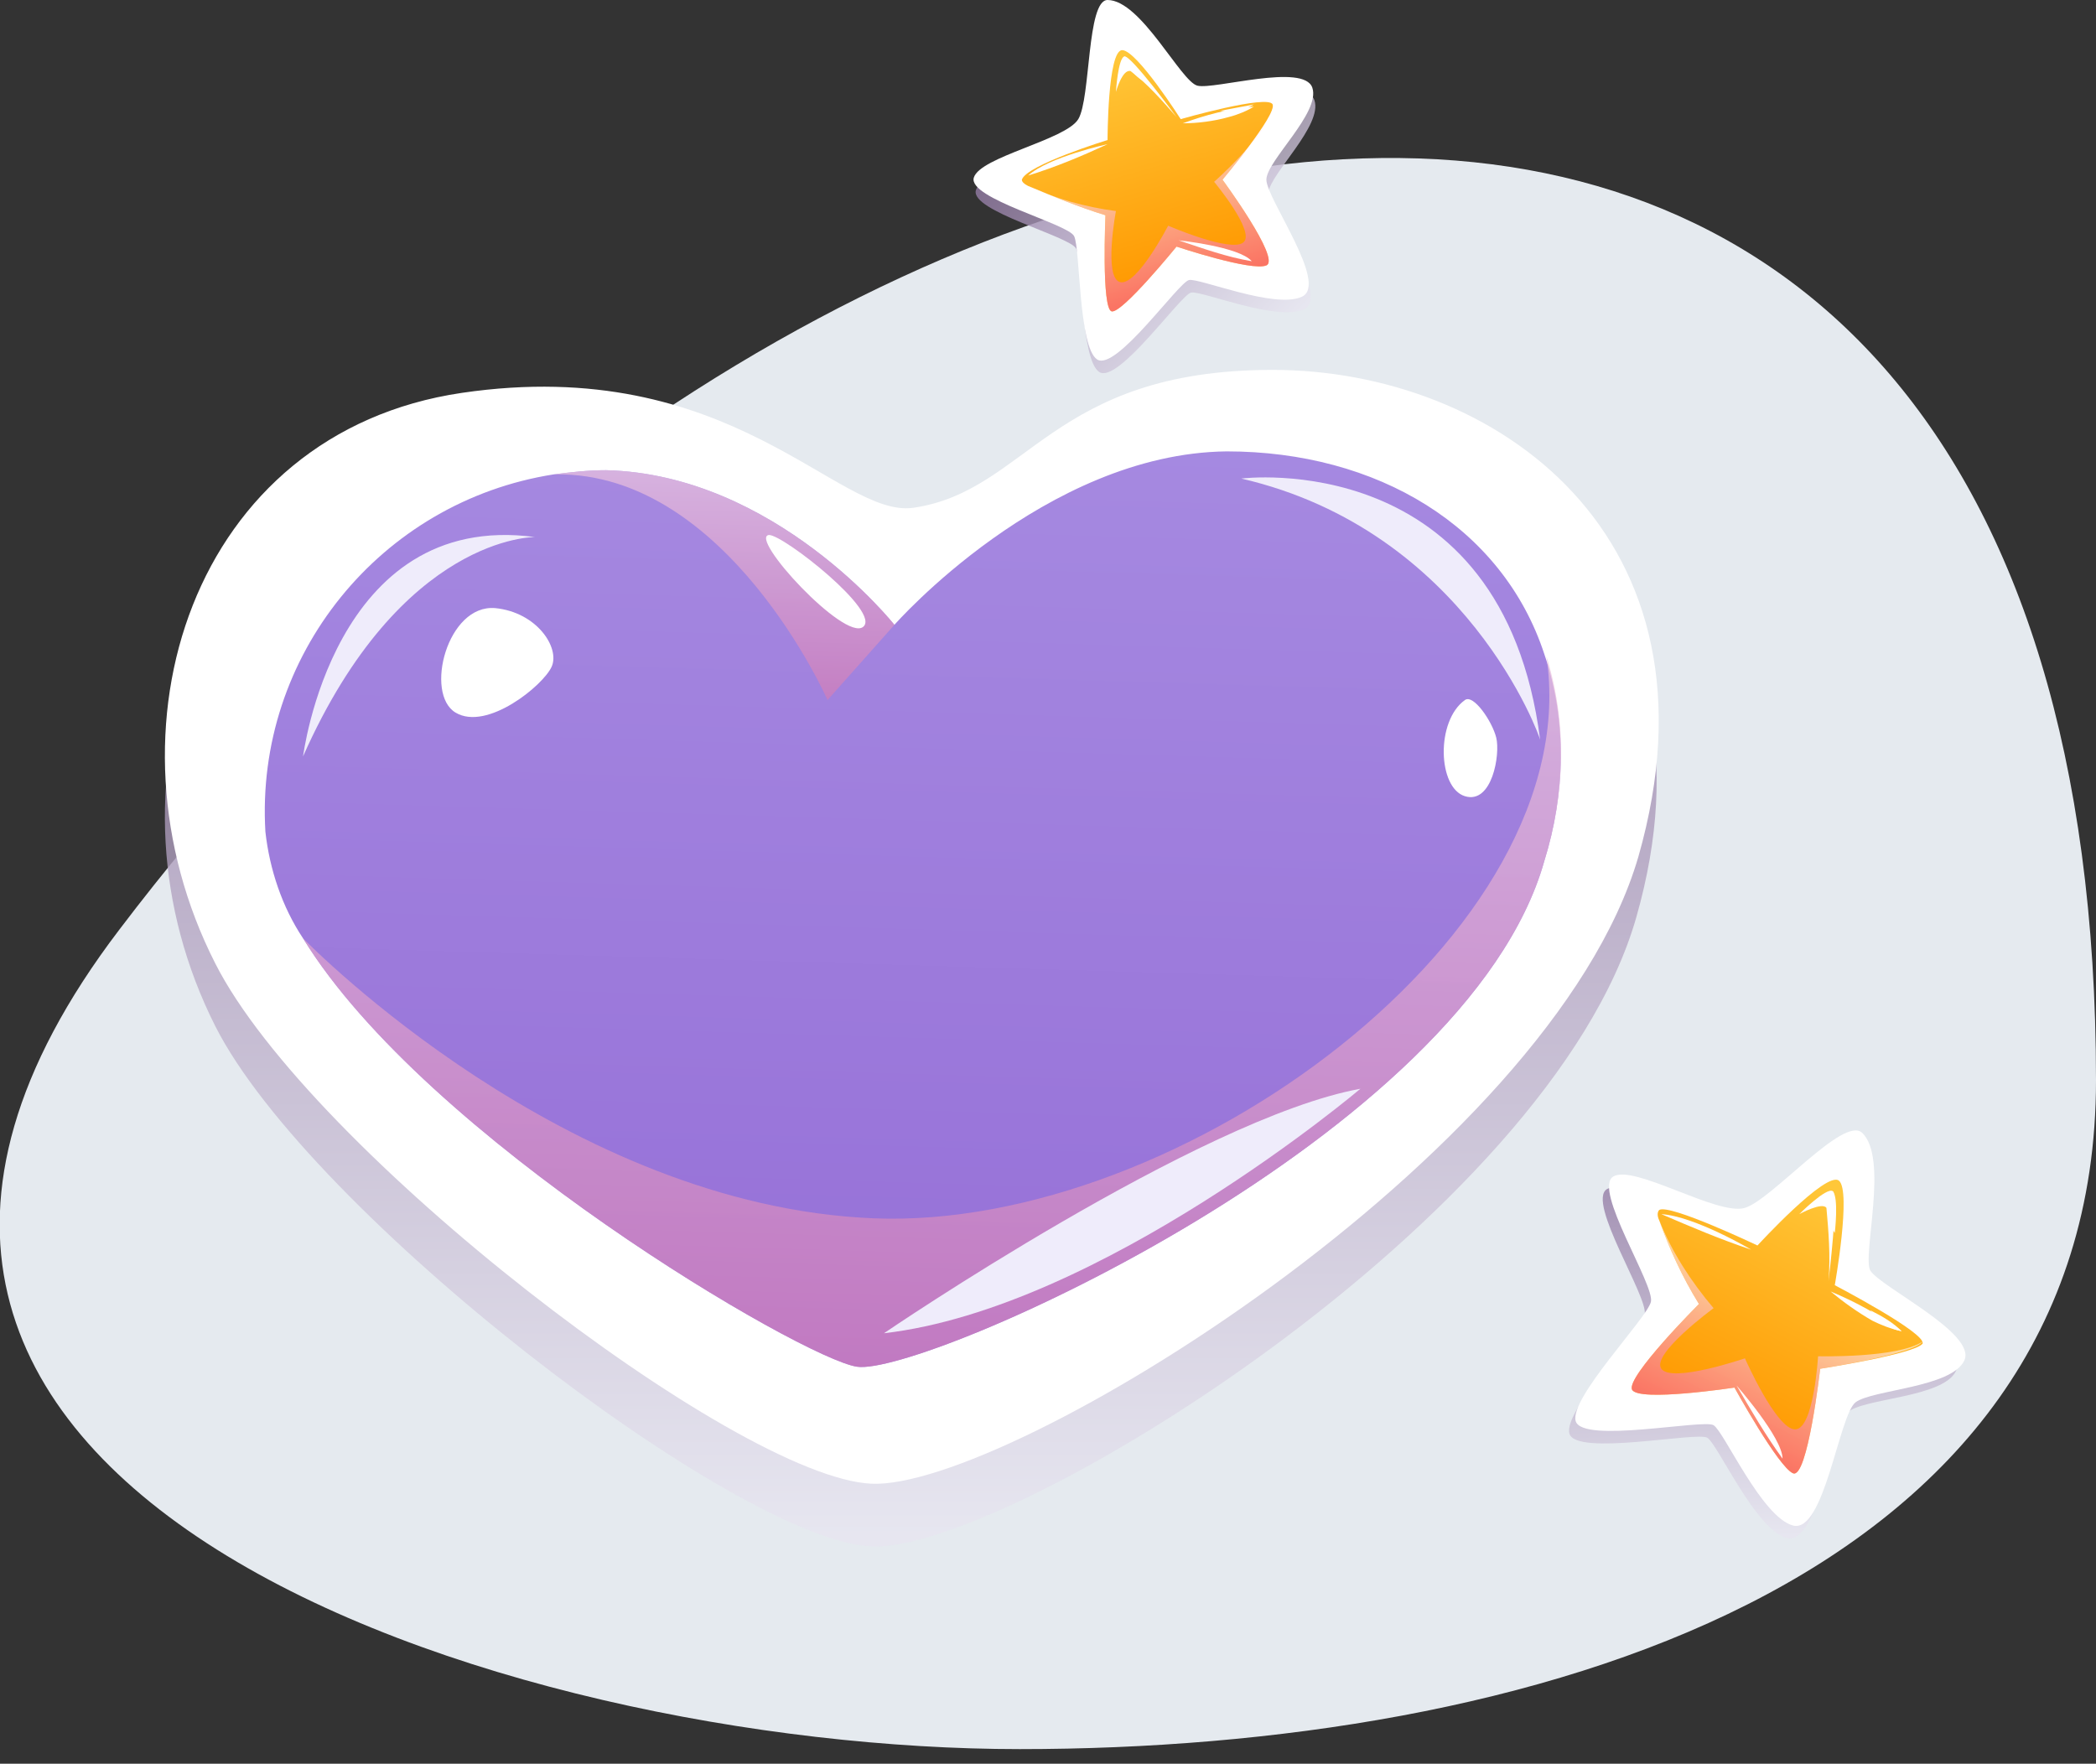
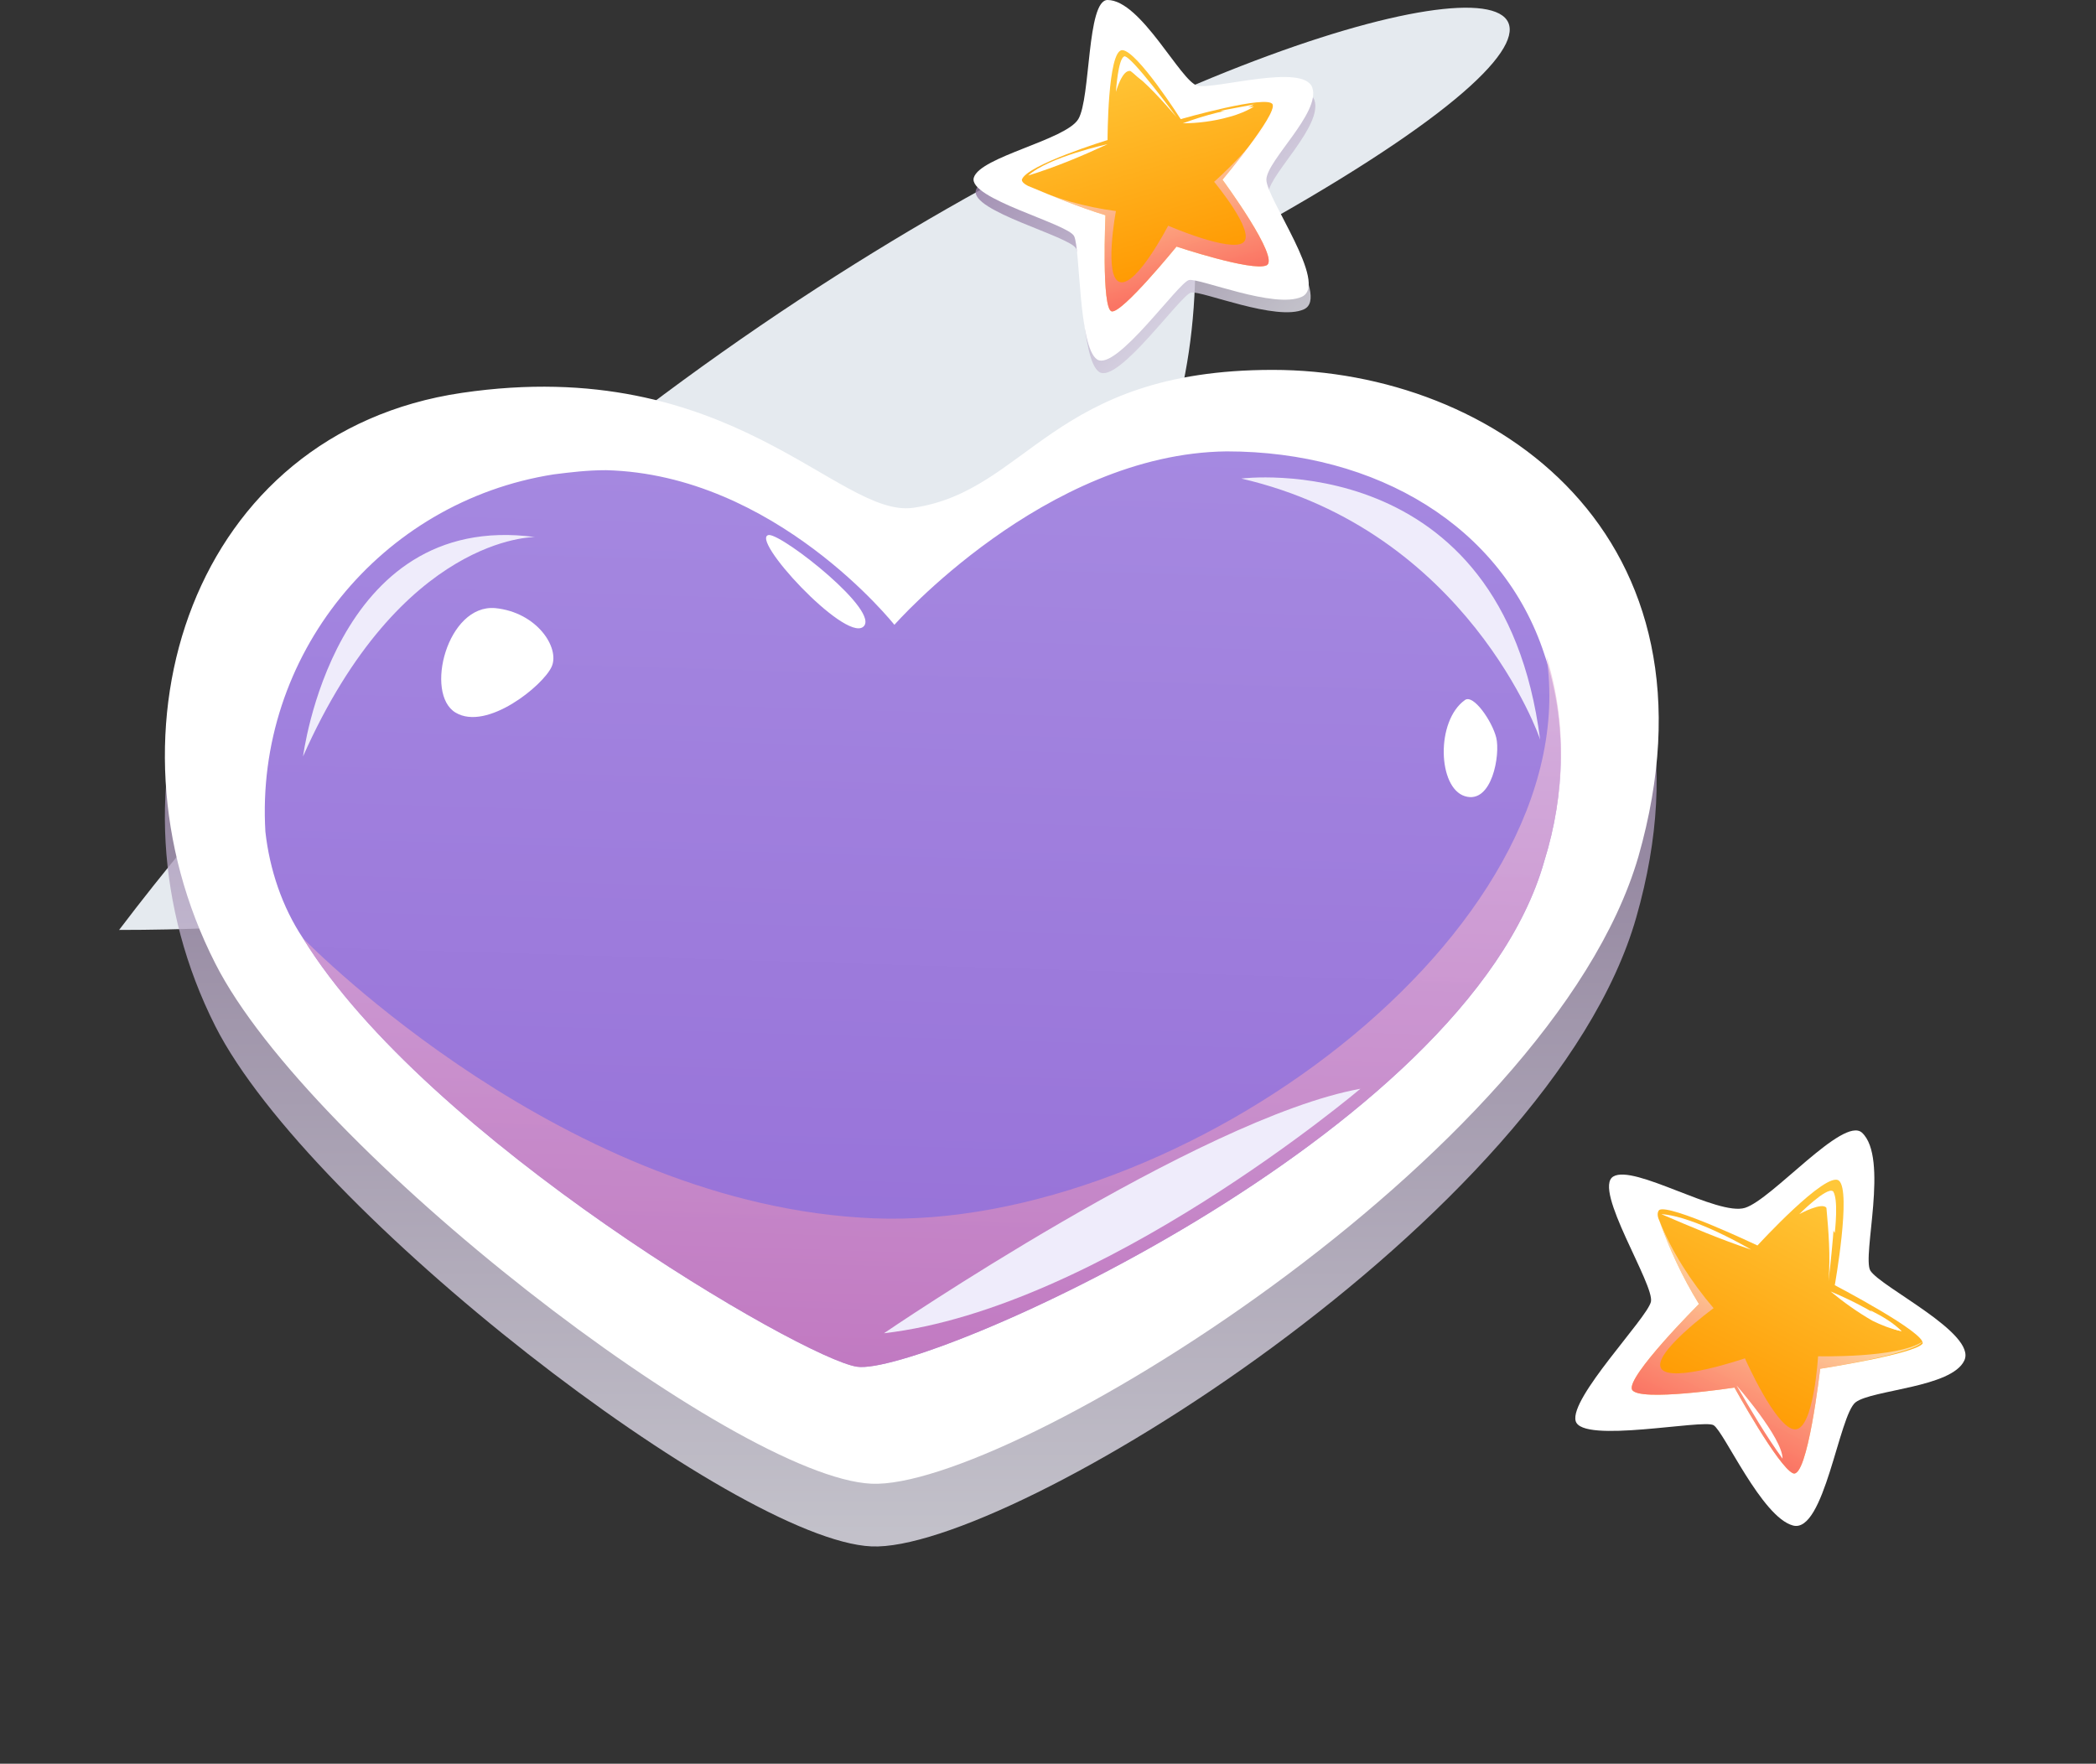
<svg xmlns="http://www.w3.org/2000/svg" version="1.1" id="Layer_1" x="0px" y="0px" viewBox="0 0 100.3 84.4" style="enable-background:new 0 0 100.3 84.4;" xml:space="preserve">
  <rect x="0" y="0" width="100.3" height="84.4" fill="#333333" stroke="none" />
  <style type="text/css">
	.st0{fill:#E5EAEF;}
	.st1{opacity:0.8;fill-rule:evenodd;clip-rule:evenodd;fill:url(#SVGID_1_);enable-background:new    ;}
	.st2{fill-rule:evenodd;clip-rule:evenodd;fill:#FFFFFF;}
	.st3{fill:url(#SVGID_00000163782271795281411470000007553490147087317138_);}
	.st4{opacity:0.71;fill:url(#SVGID_00000170266522958609001230000006703051238391549826_);enable-background:new    ;}
	.st5{opacity:0.71;fill:url(#SVGID_00000163070252793416906220000014653659692420429994_);enable-background:new    ;}
	.st6{fill:#EFECFB;}
	.st7{fill:#FFFFFF;}
	.st8{display:none;}
	
		.st9{display:inline;opacity:0.8;fill-rule:evenodd;clip-rule:evenodd;fill:url(#SVGID_00000037668245406661992850000010498640385973852595_);enable-background:new    ;}
	.st10{display:inline;fill-rule:evenodd;clip-rule:evenodd;fill:#FFFFFF;}
	.st11{display:inline;fill-rule:evenodd;clip-rule:evenodd;fill:url(#SVGID_00000136398206084948386290000001113170344398483590_);}
	
		.st12{display:inline;opacity:0.58;fill-rule:evenodd;clip-rule:evenodd;fill:url(#SVGID_00000134941577311241192010000015310839339390792611_);enable-background:new    ;}
	
		.st13{opacity:0.8;fill-rule:evenodd;clip-rule:evenodd;fill:url(#SVGID_00000173879047646465003270000012441493885137056932_);enable-background:new    ;}
	.st14{fill-rule:evenodd;clip-rule:evenodd;fill:url(#SVGID_00000028300722548911134440000012909799006833710739_);}
	
		.st15{opacity:0.58;fill-rule:evenodd;clip-rule:evenodd;fill:url(#SVGID_00000004546380218949459080000015807694305487425411_);enable-background:new    ;}
	
		.st16{opacity:0.8;fill-rule:evenodd;clip-rule:evenodd;fill:url(#SVGID_00000079465270532943417020000006506294632788760719_);enable-background:new    ;}
	.st17{fill-rule:evenodd;clip-rule:evenodd;fill:url(#SVGID_00000088850040908583605960000009633282124655862926_);}
	
		.st18{opacity:0.58;fill-rule:evenodd;clip-rule:evenodd;fill:url(#SVGID_00000024694412130112161690000014370929423343781525_);enable-background:new    ;}
</style>
  <g>
-     <path id="Layer_2_00000095332784658564153550000004516687766991294359_" class="st0" d="M5.7,44.5c-20.4,26.8,18.5,39.2,43.1,39.2   c24.2,0,51.5-7.8,51.5-32C100.3-10.4,40.6-1.5,5.7,44.5z" />
+     <path id="Layer_2_00000095332784658564153550000004516687766991294359_" class="st0" d="M5.7,44.5c24.2,0,51.5-7.8,51.5-32C100.3-10.4,40.6-1.5,5.7,44.5z" />
    <g id="layer1">
      <linearGradient id="SVGID_1_" gradientUnits="userSpaceOnUse" x1="43.619" y1="11.994" x2="43.619" y2="65.39" gradientTransform="matrix(1 0 0 -1 0 86)">
        <stop offset="1.000000e-02" style="stop-color:#E7E5F0" />
        <stop offset="0.98" style="stop-color:#8E75A0" />
      </linearGradient>
      <path class="st1" d="M43.7,27.2c-3.6,0.5-8.7-7.4-21.6-5.5S4.6,37.8,10.3,49.1c4.5,8.9,24.9,24.6,31.4,24.9s32.5-15.7,36.6-30.1    c4.4-15.4-6.9-23.3-17.5-23.3S49.2,26.4,43.7,27.2z" />
      <path class="st2" d="M43.7,24.3c-3.6,0.5-8.7-7.4-21.6-5.5S4.6,34.9,10.3,46.1c4.5,8.9,24.9,24.6,31.4,24.9S74.2,55.4,78.4,41    c4.4-15.4-6.9-23.3-17.5-23.3S49.2,23.5,43.7,24.3z" />
      <linearGradient id="SVGID_00000132062211547408283830000009495752666182011535_" gradientUnits="userSpaceOnUse" x1="45.3" y1="102.08" x2="41.52" y2="-23.7" gradientTransform="matrix(1 0 0 -1 0 86)">
        <stop offset="2.000000e-02" style="stop-color:#B29DE8" />
        <stop offset="0.97" style="stop-color:#8758CF" />
      </linearGradient>
      <path style="fill:url(#SVGID_00000132062211547408283830000009495752666182011535_);" d="M73.9,41.2C70.2,54.4,44.1,65.9,41,65.4    C38.4,65,20.4,54.5,14.5,44.9c-1-1.5-1.6-3.3-1.8-5.1c-0.5-8.4,5.5-15.8,13.8-17.1c0.8-0.1,1.6-0.2,2.5-0.2    c8.1,0.2,13.8,7.4,13.8,7.4s7.2-8.2,15.9-8.3c7.2,0,13.2,3.6,15.2,9.7C75,34.5,74.9,38,73.9,41.2z" />
      <linearGradient id="SVGID_00000146467045402278207800000007209171836226157722_" gradientUnits="userSpaceOnUse" x1="35.038" y1="72.24" x2="34.128" y2="42" gradientTransform="matrix(1 0 0 -1 0 86)">
        <stop offset="0" style="stop-color:#FFFFFF" />
        <stop offset="0.99" style="stop-color:#BA3892" />
      </linearGradient>
-       <path style="opacity:0.71;fill:url(#SVGID_00000146467045402278207800000007209171836226157722_);enable-background:new    ;" d="    M42.8,29.9l-3.2,3.6c0,0-4.8-10.9-13-10.8h-0.1c0.8-0.1,1.6-0.2,2.5-0.2C37.1,22.7,42.8,29.9,42.8,29.9z" />
      <linearGradient id="SVGID_00000058548975663276926560000008427217812408742586_" gradientUnits="userSpaceOnUse" x1="45.798" y1="84.97" x2="42.819" y2="-14.47" gradientTransform="matrix(1 0 0 -1 0 86)">
        <stop offset="0" style="stop-color:#FFFFFF" />
        <stop offset="0.99" style="stop-color:#BA3892" />
      </linearGradient>
      <path style="opacity:0.71;fill:url(#SVGID_00000058548975663276926560000008427217812408742586_);enable-background:new    ;" d="    M73.9,41.2C70.2,54.4,44.1,65.9,41,65.4C38.4,65,20.4,54.5,14.5,44.9c0.4,0.4,12.6,12.8,27.3,13.4S76,44.6,74,31.4    C75,34.6,74.9,38,73.9,41.2z" />
      <path class="st6" d="M25.6,25.7c0,0-6.4-0.1-11.1,10.5C14.5,36.3,15.9,24.4,25.6,25.7z M59.4,22.9c0,0,12.5-1.6,14.3,12.5    C73.7,35.3,70.2,25.4,59.4,22.9z M42.3,63.8c0,0,15.1-10.3,22.8-11.7C65.1,52.1,52.7,62.6,42.3,63.8z" />
      <path class="st7" d="M23.7,29.1c-2.3-0.2-3.4,4.1-1.9,5s4.2-1.3,4.6-2.2S25.7,29.3,23.7,29.1z M36.8,25.6c-1,0.1,3.6,5.1,4.5,4.4    S37.5,25.6,36.8,25.6z M70.1,33.5c-1.4,1-1.3,4.2,0,4.6s1.7-2,1.5-2.8S70.5,33.2,70.1,33.5z" />
      <g class="st8">
        <linearGradient id="SVGID_00000121981897520270975080000010339729362124580264_" gradientUnits="userSpaceOnUse" x1="-21.269" y1="69.566" x2="-30.659" y2="85.836" gradientTransform="matrix(0.994 0.107 0.107 -0.994 34.929 156.135)">
          <stop offset="1.000000e-02" style="stop-color:#E7E5F0" />
          <stop offset="0.98" style="stop-color:#8E75A0" />
        </linearGradient>
        <path style="display:inline;opacity:0.8;fill-rule:evenodd;clip-rule:evenodd;fill:url(#SVGID_00000121981897520270975080000010339729362124580264_);enable-background:new    ;" d="     M21,71.7c-0.7-0.5-1.1-5.4-2.7-6.1c-1.1-0.5-2.9,4.6-4,5.3s-5.7-0.1-6.4,0.8s3.8,4.2,3.8,5s-2,5.7-1.3,6.6s5.7-2.2,6.2-2.1     s3.7,3.3,5.3,3.1s0.2-5.7,0.6-6.6s4.1-2.3,4.2-3.7S21.7,72.2,21,71.7z" />
        <path class="st10" d="M21,70.9c-0.7-0.5-1.1-5.4-2.7-6.1c-1.1-0.5-2.9,4.6-4,5.3s-5.7-0.1-6.4,0.8s3.8,4.2,3.8,5s-2,5.7-1.3,6.6     s5.7-2.2,6.2-2.2s3.7,3.3,5.3,3.1s0.2-5.7,0.6-6.6s4-2.3,4.2-3.7S21.8,71.5,21,70.9L21,70.9z" />
        <linearGradient id="SVGID_00000009548457213225009070000000652435591649317248_" gradientUnits="userSpaceOnUse" x1="-26.268" y1="72.816" x2="-26.268" y2="86.196" gradientTransform="matrix(0.994 0.107 0.107 -0.994 34.929 156.135)">
          <stop offset="4.000000e-02" style="stop-color:#FF9800" />
          <stop offset="0.98" style="stop-color:#FFC739" />
        </linearGradient>
-         <path style="display:inline;fill-rule:evenodd;clip-rule:evenodd;fill:url(#SVGID_00000009548457213225009070000000652435591649317248_);" d="     M20.4,76.2c0,0,1.4,5.1,0.5,5.2s-4.1-2.8-4.1-2.8s-4.1,2.3-4.6,1.9s1.6-5,1.6-5c-1.2-0.9-2.2-2-3.2-3.1c-0.1-0.2-0.2-0.4-0.1-0.5     c0.4-0.4,5-0.1,5-0.1s1.8-4.5,2.5-4.2s1.6,4.7,1.6,4.7s4.9,0.6,4.9,1.1S20.4,76.2,20.4,76.2z" />
-         <path class="st10" d="M16.9,69.7c0,0,0.8-1.7,1.1-1.7s1.4,4.1,1.4,4.1C19,71,18.6,69.9,18,68.8C17.7,68.6,16.9,69.6,16.9,69.7z      M19.6,72.5c0.8,0.3,1.6,0.5,2.4,0.6c0.5,0.1,1,0.1,1.5,0C22.2,72.8,20.9,72.6,19.6,72.5z M10.7,72c1.5,0.1,3.1,0.1,4.6,0.1     C15.3,72.1,12.2,71.5,10.7,72z" />
        <linearGradient id="SVGID_00000142873472215239042450000016493442769364500668_" gradientUnits="userSpaceOnUse" x1="-26.164" y1="72.816" x2="-26.164" y2="81.096" gradientTransform="matrix(0.994 0.107 0.107 -0.994 34.929 156.135)">
          <stop offset="1.000000e-02" style="stop-color:#F759AC" />
          <stop offset="1" style="stop-color:#FFFFFF" />
        </linearGradient>
        <path style="display:inline;opacity:0.58;fill-rule:evenodd;clip-rule:evenodd;fill:url(#SVGID_00000142873472215239042450000016493442769364500668_);enable-background:new    ;" d="     M20.4,76.2c0,0,1.4,5.1,0.5,5.2s-4.1-2.8-4.1-2.8s-4.1,2.3-4.6,1.9s1.6-5,1.6-5c-1.2-0.9-2.2-2-3.2-3.1c1.1,1.2,2.4,2.2,3.9,3     c0,0-2,3.1-1.3,3.6s3.6-1.9,3.6-1.9s2.6,2.6,3.5,2.4s-0.2-3.7-0.2-3.7s3.5-1.2,4.4-2.4C24.4,74,20.4,76.2,20.4,76.2z" />
        <path class="st10" d="M17,78.4c0,0,2.9,1.6,3.3,2.5C19.1,80.1,18.1,79.3,17,78.4z" />
        <path class="st10" d="M18,68c0,0.7,0.2,1.4,0.8,1.9C18.8,69.9,18.3,68.2,18,68z M21.7,72.8c0.5,0.3,1.1,0.5,1.8,0.4     C22.9,72.9,22.3,72.8,21.7,72.8z" />
      </g>
      <g>
        <linearGradient id="SVGID_00000063602609843834456150000003783817601748561568_" gradientUnits="userSpaceOnUse" x1="173.26" y1="180.361" x2="163.863" y2="196.642" gradientTransform="matrix(0.892 0.451 0.451 -0.892 -151.176 156.47)">
          <stop offset="1.000000e-02" style="stop-color:#E7E5F0" />
          <stop offset="0.98" style="stop-color:#8E75A0" />
        </linearGradient>
-         <path style="opacity:0.8;fill-rule:evenodd;clip-rule:evenodd;fill:url(#SVGID_00000063602609843834456150000003783817601748561568_);enable-background:new    ;" d="     M89.2,61.4c-0.4-0.7,0.9-5.4-0.4-6.6C88,54,84.5,58,83.2,58.4s-5.3-2.1-6.3-1.5s2,5.2,1.8,6s-3.9,4.6-3.6,5.7s6.1-0.1,6.6,0.2     s2.3,4.4,3.8,4.8s2.2-5.3,2.9-6s4.6-0.7,5.2-2S89.7,62.2,89.2,61.4z" />
        <path class="st2" d="M89.5,60.8c-0.4-0.7,0.9-5.4-0.4-6.6c-0.9-0.8-4.3,3.2-5.6,3.6s-5.3-2.1-6.3-1.5s2,5.2,1.8,6     s-3.9,4.6-3.6,5.7s6.1-0.1,6.6,0.2s2.3,4.4,3.8,4.8s2.2-5.3,3-5.9s4.6-0.7,5.2-2S90,61.6,89.5,60.8z" />
        <linearGradient id="SVGID_00000174574091187140887080000002431752226409349516_" gradientUnits="userSpaceOnUse" x1="168.238" y1="183.611" x2="168.238" y2="196.99" gradientTransform="matrix(0.892 0.451 0.451 -0.892 -151.176 156.47)">
          <stop offset="4.000000e-02" style="stop-color:#FF9800" />
          <stop offset="0.98" style="stop-color:#FFC739" />
        </linearGradient>
        <path style="fill-rule:evenodd;clip-rule:evenodd;fill:url(#SVGID_00000174574091187140887080000002431752226409349516_);" d="     M87.1,65.5c0,0-0.6,5.3-1.3,5s-2.8-4.1-2.8-4.1s-4.6,0.7-4.9,0.1s3.2-4.1,3.2-4.1c-0.8-1.3-1.4-2.6-1.9-4c-0.1-0.2-0.1-0.4,0-0.5     c0.5-0.3,4.7,1.7,4.7,1.7s3.3-3.6,3.9-3.1s-0.2,5-0.2,5s4.4,2.3,4.2,2.8C91.6,64.8,87.1,65.5,87.1,65.5z" />
        <path class="st2" d="M86.1,58.1c0,0,1.3-1.3,1.6-1.1s-0.2,4.3-0.2,4.3c0.1-1.2,0-2.4-0.1-3.5C87.2,57.5,86.1,58.1,86.1,58.1z      M87.6,61.8c0.6,0.5,1.3,1,2,1.4c0.4,0.2,0.9,0.4,1.4,0.5C89.9,62.9,88.8,62.3,87.6,61.8z M79.5,58.1c1.4,0.6,2.8,1.2,4.3,1.7     C83.8,59.8,81.1,58.2,79.5,58.1z" />
        <linearGradient id="SVGID_00000149353768351321794900000001267701279932624263_" gradientUnits="userSpaceOnUse" x1="168.362" y1="183.611" x2="168.362" y2="191.891" gradientTransform="matrix(0.892 0.451 0.451 -0.892 -151.176 156.47)">
          <stop offset="1.000000e-02" style="stop-color:#F759AC" />
          <stop offset="1" style="stop-color:#FFFFFF" />
        </linearGradient>
        <path style="opacity:0.58;fill-rule:evenodd;clip-rule:evenodd;fill:url(#SVGID_00000149353768351321794900000001267701279932624263_);enable-background:new    ;" d="     M87.1,65.5c0,0-0.6,5.3-1.3,5s-2.8-4.1-2.8-4.1s-4.6,0.7-4.9,0.1s3.2-4.1,3.2-4.1c-0.8-1.3-1.4-2.6-1.9-4     c0.6,1.5,1.5,2.9,2.6,4.2c0,0-3,2.2-2.5,2.9s4-0.5,4-0.5s1.5,3.4,2.4,3.4s1.1-3.5,1.1-3.5s3.8,0.1,5-0.7     C91.6,64.8,87.1,65.5,87.1,65.5z" />
        <path class="st2" d="M83.1,66.3c0,0,2.2,2.5,2.2,3.5C84.5,68.7,83.8,67.5,83.1,66.3z" />
        <path class="st2" d="M87.7,57c-0.3,0.6-0.3,1.4,0.1,2C87.8,59,88,57.3,87.7,57z M89.5,62.7c0.4,0.5,0.9,0.9,1.5,1     C90.6,63.3,90.1,63,89.5,62.7z" />
      </g>
      <g>
        <linearGradient id="SVGID_00000103232102954504126450000000871653797007425170_" gradientUnits="userSpaceOnUse" x1="-150.658" y1="16.317" x2="-158.972" y2="30.725" gradientTransform="matrix(0.961 -0.276 -0.276 -0.961 211.303 -10.588)">
          <stop offset="1.000000e-02" style="stop-color:#E7E5F0" />
          <stop offset="0.98" style="stop-color:#8E75A0" />
        </linearGradient>
        <path style="opacity:0.8;fill-rule:evenodd;clip-rule:evenodd;fill:url(#SVGID_00000103232102954504126450000000871653797007425170_);enable-background:new    ;" d="     M57.4,4.7c-0.7-0.2-2.7-4.1-4.2-4.1c-1,0-0.9,4.7-1.5,5.7s-4.7,1.8-5,2.8s4.5,2.2,4.8,2.8s0.2,5.3,1.1,5.9s3.9-3.7,4.4-3.8     s4.1,1.4,5.4,0.8s-1.8-4.7-1.7-5.6s2.6-3.2,2.2-4.4S58.2,4.9,57.4,4.7z" />
        <path class="st2" d="M57.3,4.1C56.5,3.9,54.6,0,53,0c-1,0-0.8,4.7-1.4,5.7s-4.7,1.8-5,2.8s4.5,2.2,4.8,2.8s0.2,5.3,1.1,5.9     s3.9-3.7,4.4-3.8s4.1,1.4,5.4,0.8s-1.7-4.7-1.7-5.6s2.6-3.2,2.2-4.4S58.1,4.3,57.3,4.1z" />
        <linearGradient id="SVGID_00000162348035229865697850000016050693973726543267_" gradientUnits="userSpaceOnUse" x1="-155.071" y1="19.195" x2="-155.071" y2="31.034" gradientTransform="matrix(0.961 -0.276 -0.276 -0.961 211.303 -10.588)">
          <stop offset="4.000000e-02" style="stop-color:#FF9800" />
          <stop offset="0.98" style="stop-color:#FFC739" />
        </linearGradient>
        <path style="fill-rule:evenodd;clip-rule:evenodd;fill:url(#SVGID_00000162348035229865697850000016050693973726543267_);" d="     M58.5,8.6c0,0,2.8,3.8,2.1,4.1s-4.3-0.9-4.3-0.9s-2.6,3.2-3.1,3.1s-0.3-4.6-0.3-4.6c-1.3-0.4-2.5-0.9-3.7-1.4     c-0.2-0.1-0.3-0.2-0.3-0.3C49.1,7.9,53,6.7,53,6.7s0-4.3,0.7-4.3s2.8,3.3,2.8,3.3s4.2-1.2,4.4-0.7S58.5,8.6,58.5,8.6z" />
        <path class="st2" d="M53.4,4.4c0,0,0.1-1.6,0.4-1.7s2.5,2.9,2.5,2.9c-0.7-0.8-1.4-1.6-2.2-2.2C53.7,3.3,53.4,4.4,53.4,4.4z      M56.6,5.9c0.7,0,1.5-0.1,2.2-0.3c0.4-0.1,0.9-0.3,1.2-0.5C58.8,5.2,57.7,5.5,56.6,5.9z M49.2,8.4C50.5,8,51.7,7.5,53,6.9     C53,6.9,50.2,7.5,49.2,8.4z" />
        <linearGradient id="SVGID_00000065058924436767931880000009454221498374029963_" gradientUnits="userSpaceOnUse" x1="-154.97" y1="19.195" x2="-154.97" y2="26.521" gradientTransform="matrix(0.961 -0.276 -0.276 -0.961 211.303 -10.588)">
          <stop offset="1.000000e-02" style="stop-color:#F759AC" />
          <stop offset="1" style="stop-color:#FFFFFF" />
        </linearGradient>
        <path style="opacity:0.58;fill-rule:evenodd;clip-rule:evenodd;fill:url(#SVGID_00000065058924436767931880000009454221498374029963_);enable-background:new    ;" d="     M58.5,8.6c0,0,2.8,3.8,2.1,4.1s-4.3-0.9-4.3-0.9s-2.6,3.2-3.1,3.1s-0.3-4.6-0.3-4.6c-1.3-0.4-2.5-0.9-3.7-1.4     c1.3,0.6,2.7,1,4.2,1.2c0,0-0.6,3.2,0.2,3.4s2.3-2.7,2.3-2.7s3,1.3,3.6,0.8s-1.4-2.9-1.4-2.9s2.5-2.2,2.8-3.5     C61.1,5.5,58.5,8.6,58.5,8.6z" />
-         <path class="st2" d="M56.4,11.5c0,0,2.9,0.3,3.5,1C58.7,12.3,57.6,11.9,56.4,11.5z" />
        <path class="st2" d="M53.8,2.7C54,3.3,54.4,3.8,55,4C55,4,54.1,2.8,53.8,2.7z M58.4,5.3c0.5,0.1,1.1,0,1.6-0.3     C59.5,5.1,58.9,5.2,58.4,5.3z" />
      </g>
    </g>
  </g>
</svg>